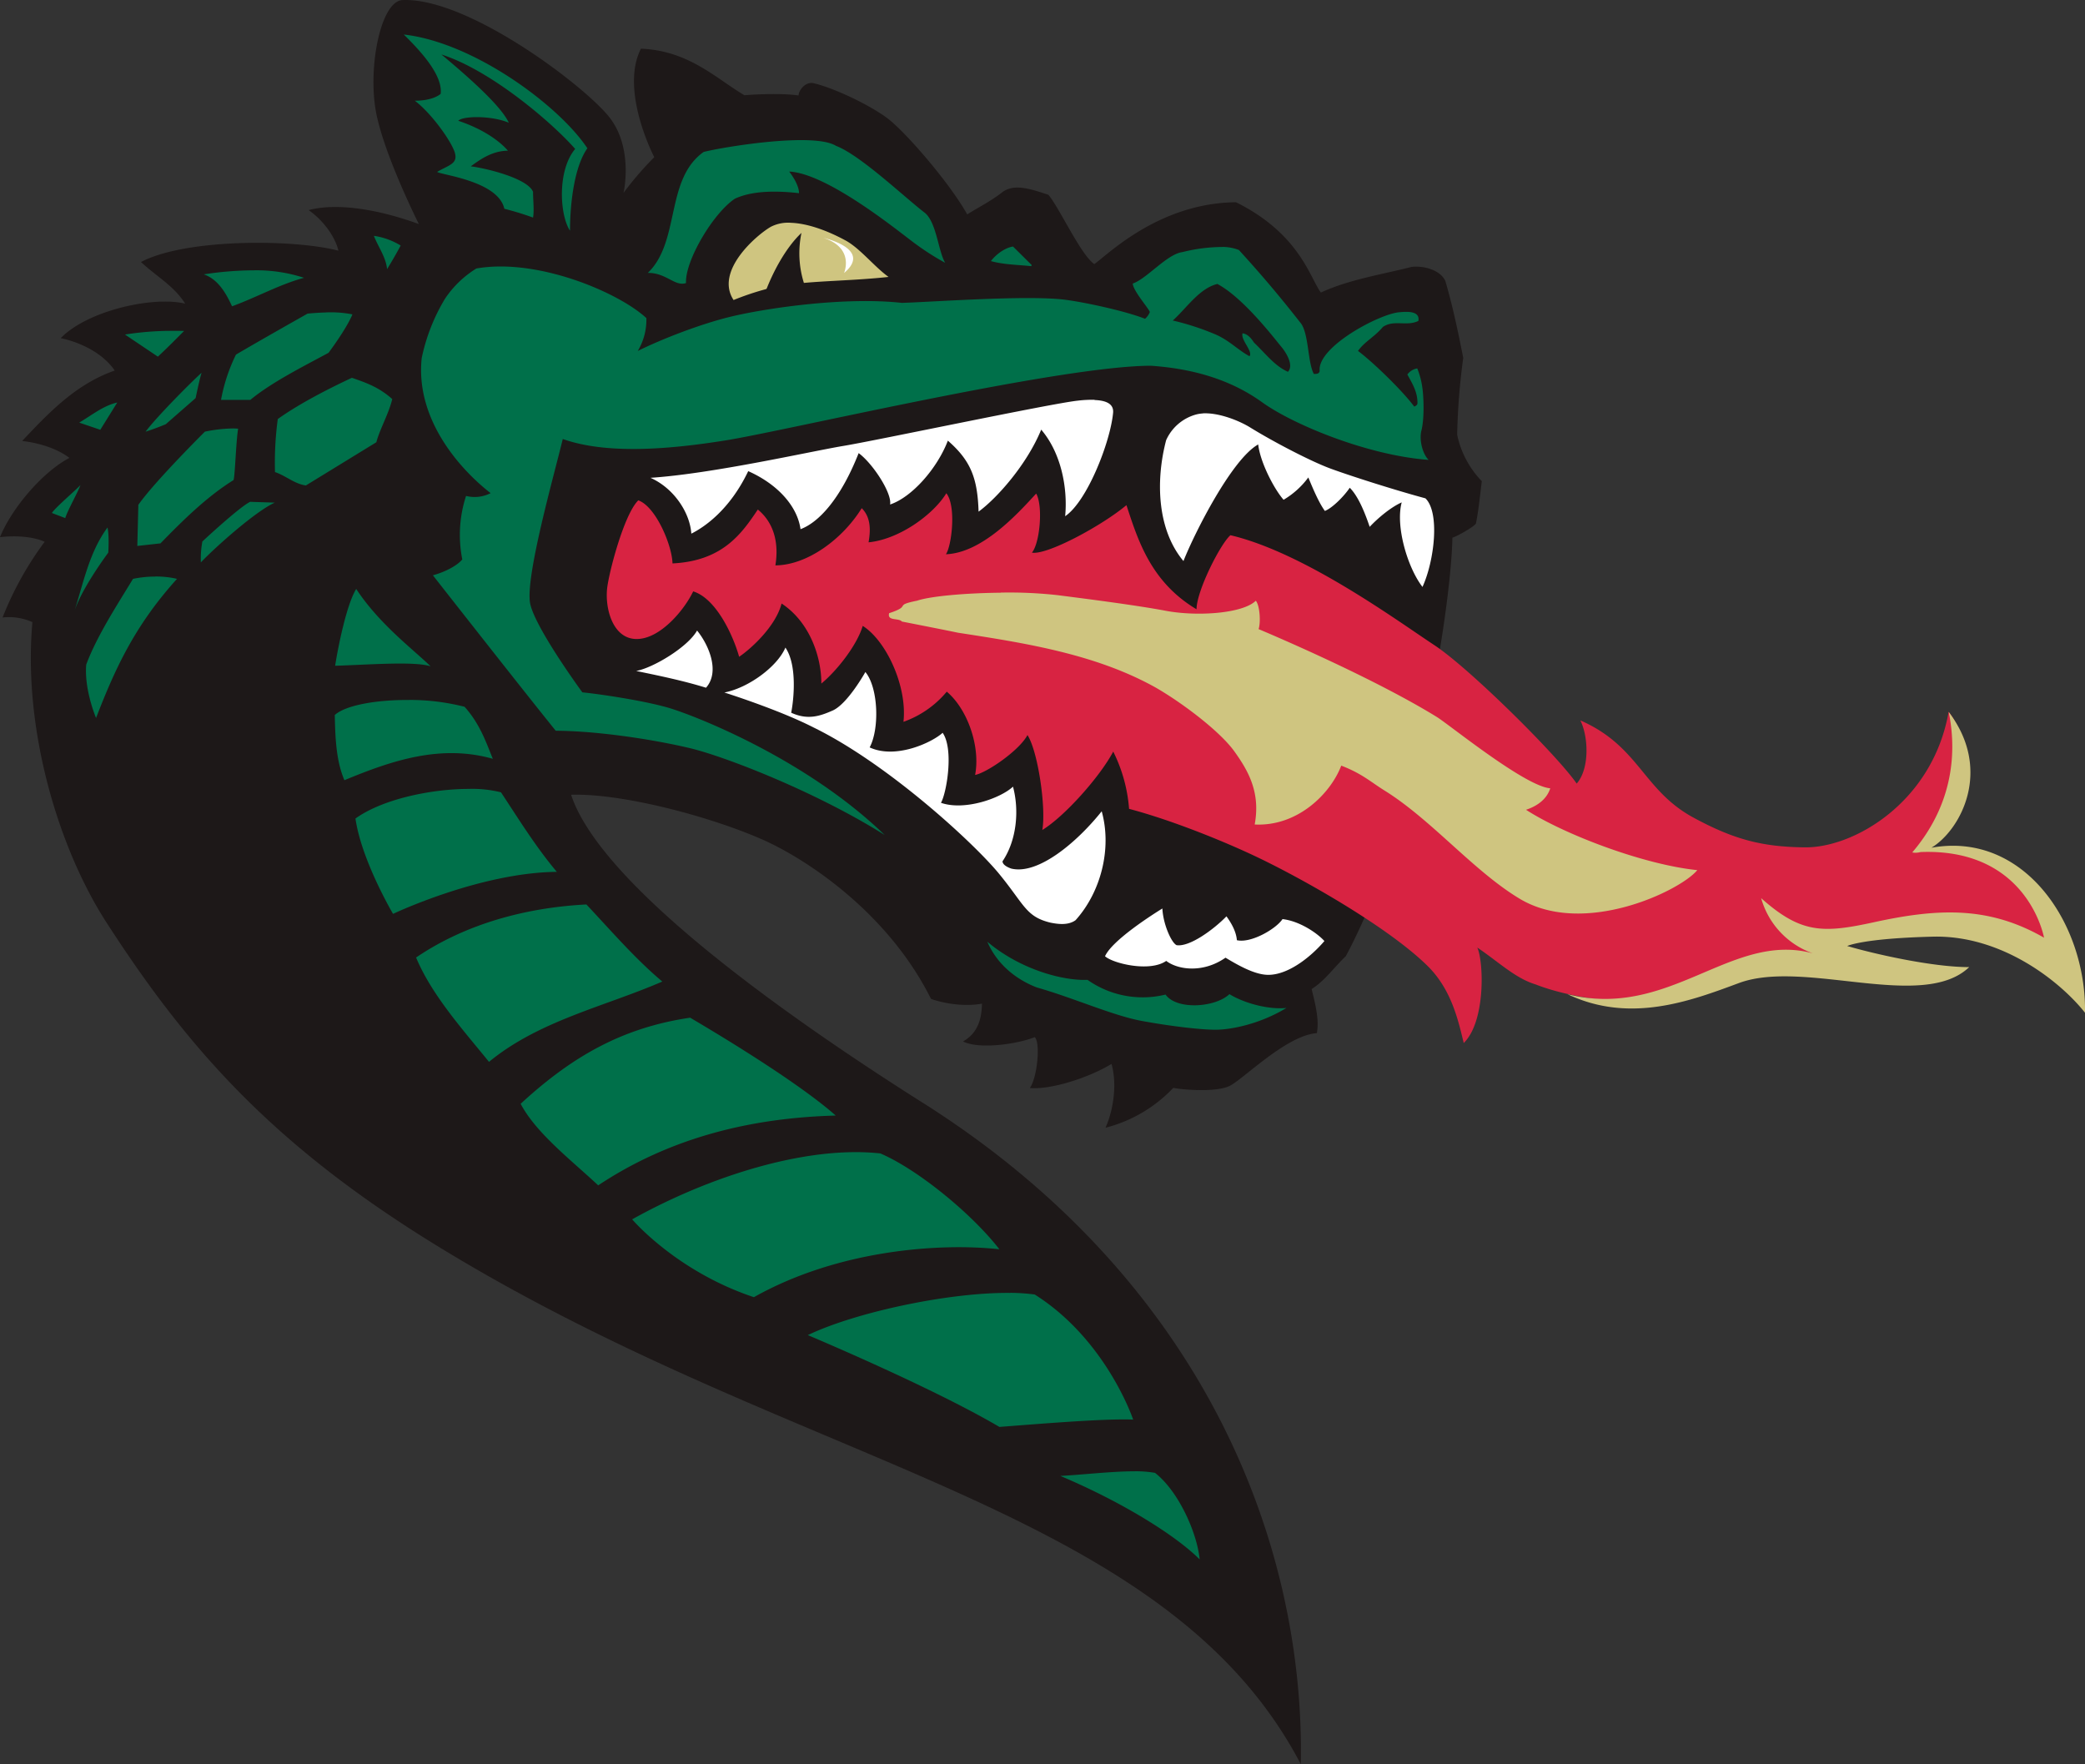
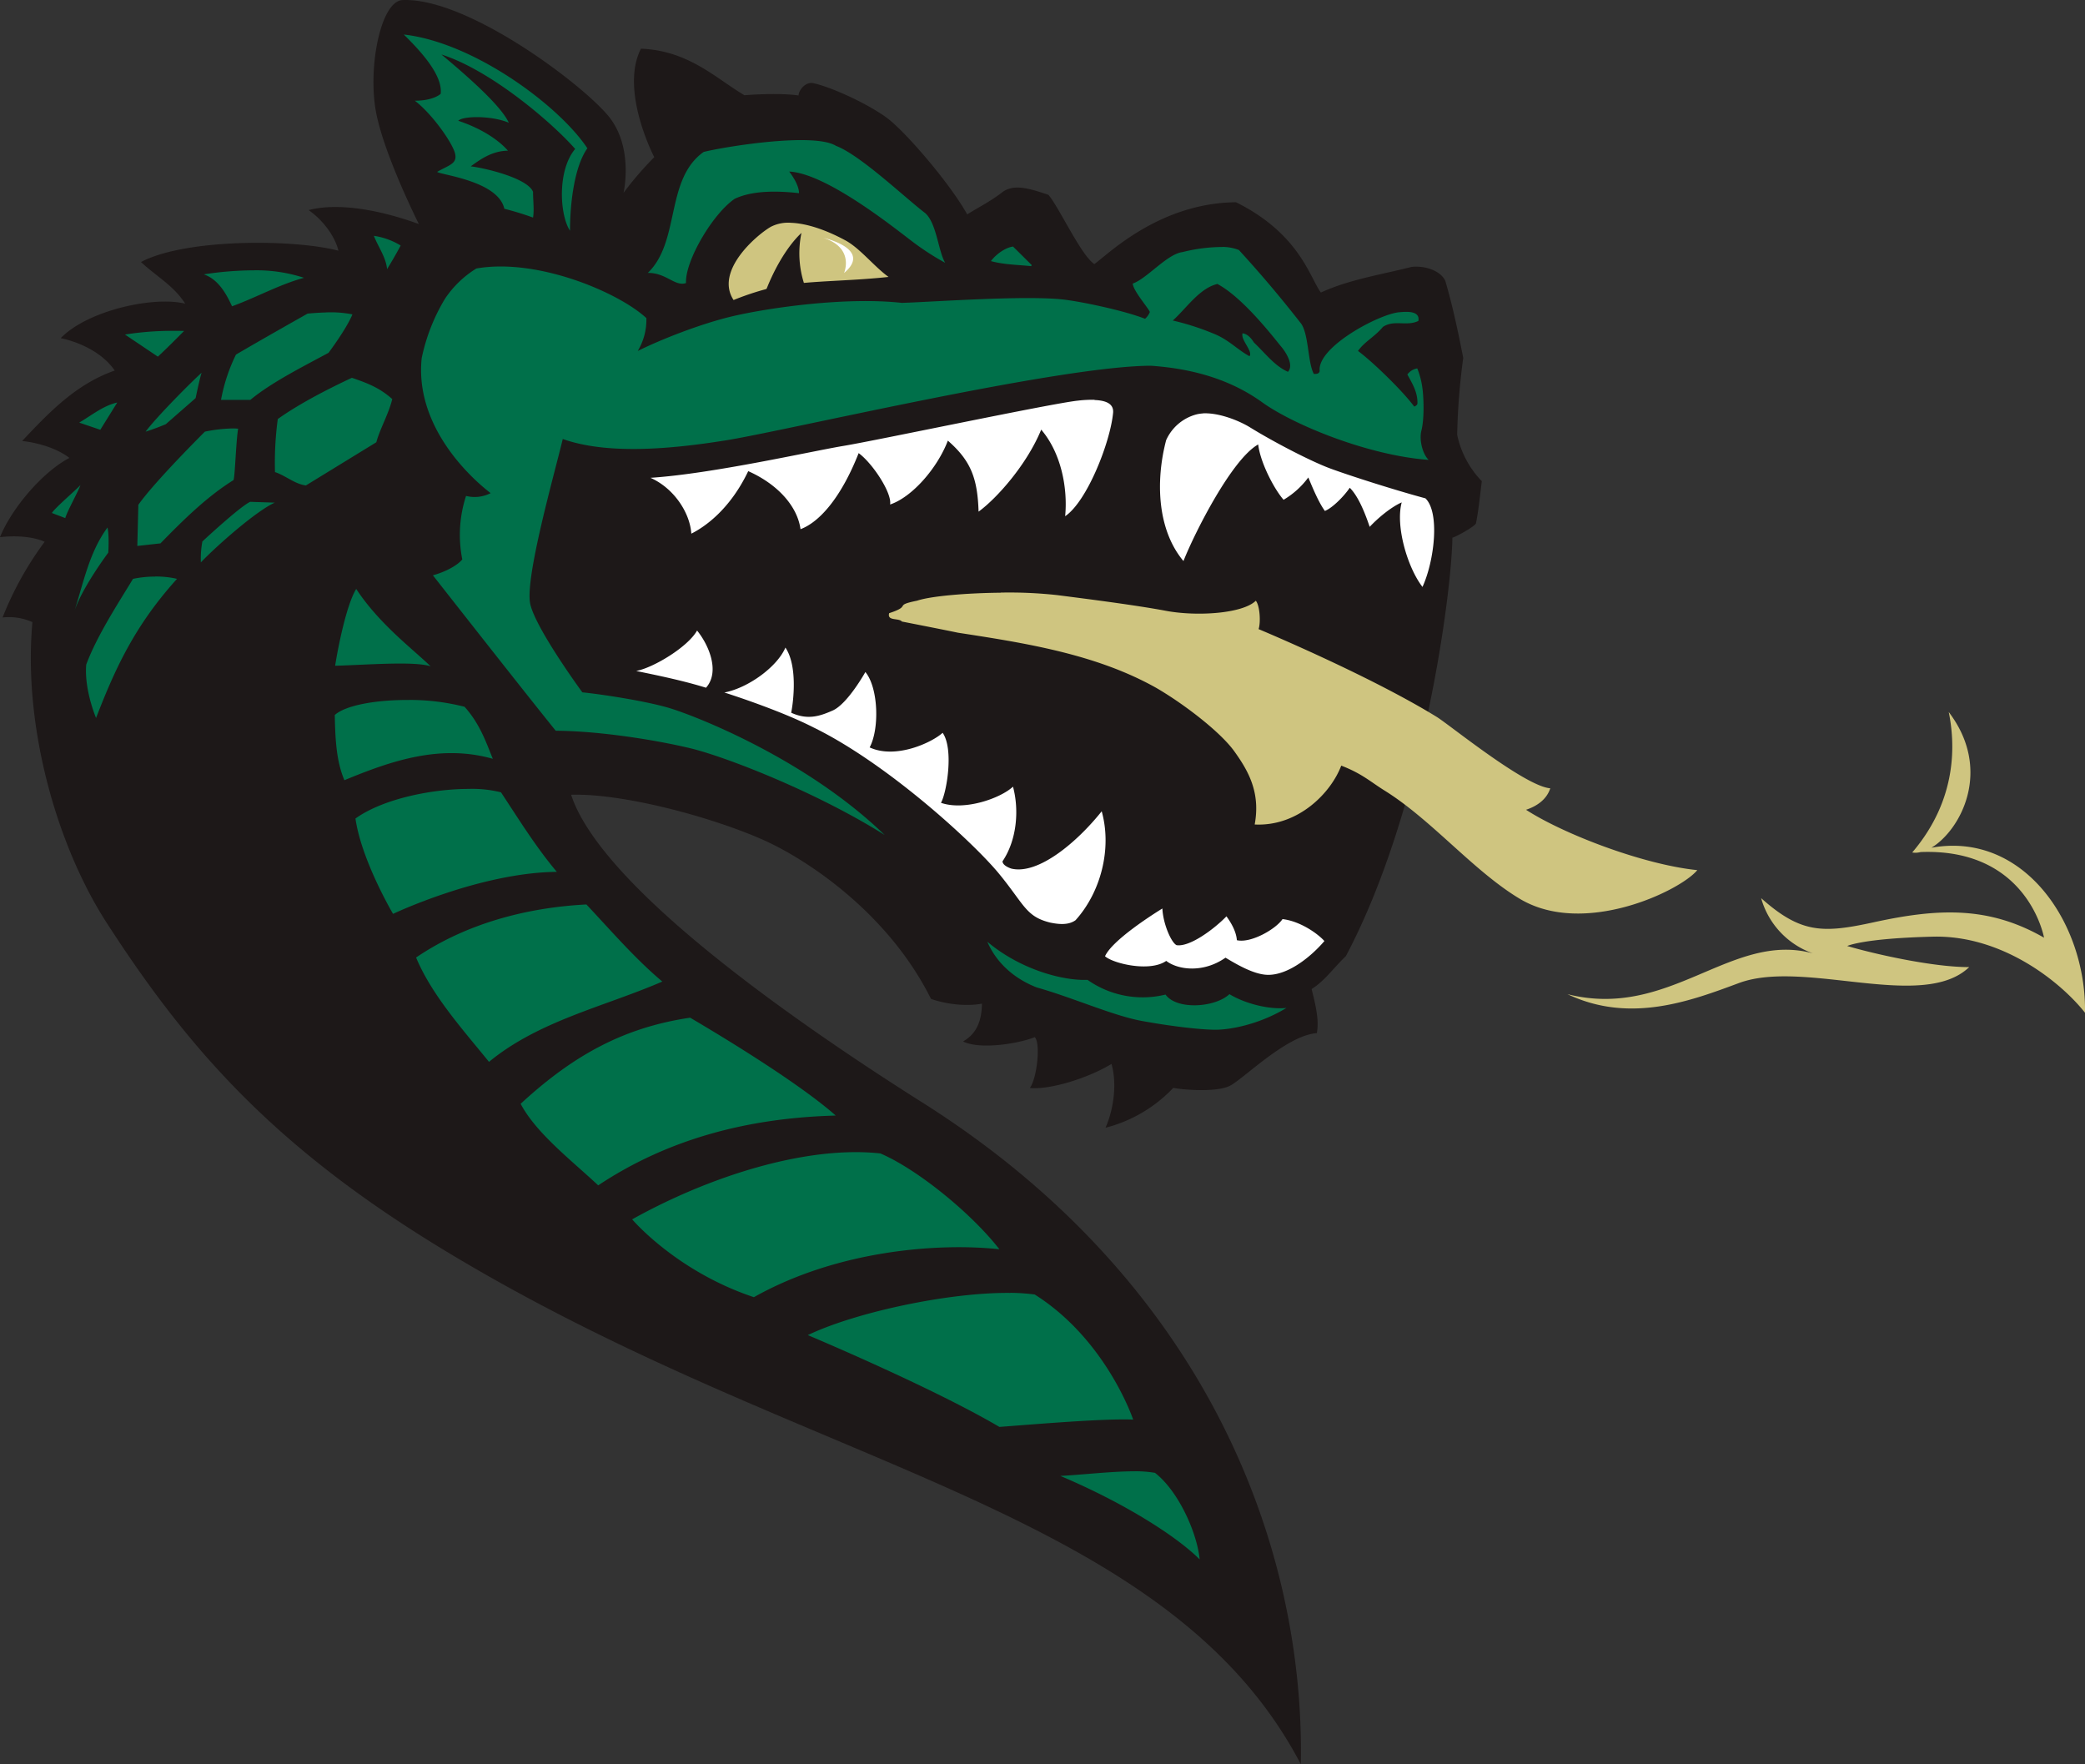
<svg xmlns="http://www.w3.org/2000/svg" id="Layer_1" data-name="Layer 1" width="746.75" height="631.84" viewBox="0 0 746.75 631.84">
  <rect x="0" y="0" width="746.75" height="631.84" fill="#333333" stroke="none" />
  <defs>
    <style>.cls-1{fill:#1d1818;}.cls-2{fill:#d82342;}.cls-3{fill:#cfc580;}.cls-4{fill:#fff;}.cls-5{fill:#00704a;}</style>
  </defs>
  <title>uab-blazers-logo</title>
  <path class="cls-1" d="M332.16,454.05c-42.46-26.84-114.84-76.37-126-110.35,19.6-.53,52.32,8.63,69.72,16.59,14.26,6.52,43.6,25.27,59.18,56.53,0,0,8.91,3.35,18.26,1.71-.12,5.25-1.33,10.46-6.79,13.53,5.86,2.94,19.5.94,25.71-1.55,2.18,2.33.72,15.05-1.8,18.21,6.83.73,20.47-3.29,29.27-8.61,2,6.93.83,16.16-2.15,22.85a50.6,50.6,0,0,0,24.27-14.27c4,.76,15.22,1.56,20-.61s20.34-18.18,31.42-19c.94-4.88-.64-10.77-1.87-15.79,4.69-2.9,7.91-7.65,12.26-11.78,27.71-52.2,37.9-129.88,38.16-149.87,1.13-.23,7.62-3.74,8.43-5.08,1-4.88,1.41-9.78,2.11-15.15a33.88,33.88,0,0,1-8.83-16.62,238.16,238.16,0,0,1,2.17-27.5c-1.8-9.3-3.81-18.73-6.4-27.56-1.47-3.43-6.8-5.59-12-5.08-10.74,2.74-22.4,4.5-32.59,9.2-3.94-5.3-7.57-21-30.39-32.34-27.76.27-46.17,19-50.75,22.15-4.78-3.21-12.43-20-16.41-24.79-8-2.75-12.3-3.62-16.17-1.24-4.24,3.39-8.48,5.44-12.94,8.23-6.46-11.55-22.56-30.09-28.93-34.69-7.21-5.21-19.66-10.83-26-12.26-2.5-.75-5.26,1.92-5.49,4.36-5.37-.79-13.93-.52-19.36-.08-10.08-5.91-19.91-16-37.07-16.67-6.18,12,.51,30.27,4.76,38.86a116.64,116.64,0,0,0-11,12.77s3.72-16-5.15-27.18S169.29,58.18,145.84,59.1c-7.89.31-12.5,24.06-9.58,39.93,2.81,15.32,15.38,40.29,15.38,40.29h0c-14.25-5.18-29-7.72-39.48-5,5,3.5,9.39,9.21,10.68,14.55-16.21-4.24-54.88-4.35-70.73,4.05,5.52,5.16,11.79,8.48,15.84,14.92-11.19-2.8-34.89,2.36-44.58,12.34,7.68,1.66,15.3,5.67,19.34,11.61C28.63,196.7,18.94,207.1,9.55,217c6.26.74,12.66,2.79,16.94,6.08-9.63,5-20.73,18.11-24.87,28.37,5.75-.63,11.77-.23,16,1.66A117.85,117.85,0,0,0,2.54,280.22a20.7,20.7,0,0,1,10.69,1.66C9.79,320,22.38,362.54,39.75,389.45c29.11,45.08,59.81,80.2,120.37,117C290.23,585.58,418.91,598,467.52,690.92c1.44-78.65-34.32-173-135.35-236.87" transform="translate(-1.62 -59.08)" />
-   <path class="cls-2" d="M442.31,250.76c-3.47,2.91-12.09,19.76-12.15,26.52-16.39-9.77-21-24.81-25.1-37.29-8.94,7.46-28.54,18-33.86,17,2.85-3.32,4.06-16.75,1.53-21.15-7.11,7.79-19.54,21.24-32.32,21.74,2.09-3.09,3.75-17.34.14-21.85-4.41,7.31-16.49,16.43-27.85,17.58.58-3.45,1.17-8.66-2.45-12.23-6.81,11-19.44,20.41-30.92,20.48,1.33-8.17-.6-15.33-6.29-20-5.71,8.52-12.53,18.42-30.56,19.3-.15-6.5-6-20.41-12.26-22.59-5.21,5.19-10.6,26.2-11.16,31.6-.81,7.76,2.43,19,11.7,18,8-.81,16.08-10.58,19.13-17,8.38,2.61,14.42,16.12,16.46,23.43,4.61-3.13,13.15-11.09,15.2-19.08,10.16,6.69,14.27,19.22,14.24,28.67,5.91-4.91,12.87-14,14.82-20.66,8.43,5.31,16,21.64,14.59,34.36a35.66,35.66,0,0,0,15.51-10.8c7.53,6.37,12.08,19.74,10.15,29.82,4.07-.72,15.84-8.74,18.75-14.28,3.77,5.81,6.72,26.13,5.32,34,8.08-4.95,20.66-19.13,25.4-28.08A55.15,55.15,0,0,1,406,348.76c15.2,4,34.49,11.79,46.69,17.68,16.4,7.9,45.85,24.57,60,38.36,8.75,8.49,11.16,19.58,13.17,27.82,8-7.84,7.11-29.55,4.84-34.2,7.59,5.1,13.67,11.05,20.89,13.21,12.19,4.8,30.68,7.09,43.74,6.36,17.58-4,45.62-14.27,59.91-18.28,6.22-2.61,16.85-6.22,24-6.36,12.31-1.27,23.53-2.68,35.58,1.34,8.24,1.27,20.32,4.94,27.48,9,0,0-4.56-14.66-12.24-24.48-1.4-2-10.83-19.25-43.62-14.79,6.91-2.86,17.76-17.17,19.08-23.89,1.33-9.75-1-20.43-6-26.5-5.68,32.23-33.79,48.73-51.52,48.52-15.17-.17-25.34-2.76-40-10.73C590,342,588.7,326.29,567.63,317.08c2.87,5.73,3.41,17.23-1.31,22.63-7.05-10.21-38.39-41.27-50.91-49.53-13.38-8.82-46.54-33.16-73.1-39.42" transform="translate(-1.62 -59.08)" />
  <path class="cls-3" d="M285,138.88a13.58,13.58,0,0,0-7.32,1.43c-5.09,2.94-20.15,15.81-13.33,26.22a101.08,101.08,0,0,1,11.07-3.76c11.92-3.38,27.15-2.65,44.44-4.51-5.15-3.7-10.21-10.26-15.45-13.09C296.7,141,290,139.07,285,138.88Zm75,132.47c-12.38.12-25.06,1.21-29.93,2.86-8.8,1.78-1.57,1.72-10,4.47-.81,2.93,3.43,1.61,4.58,3,1.26.25,15,2.93,20.08,4,24.06,3.7,49.53,7.66,71.06,19.79,9.79,5.68,22.89,15.71,27.89,22.67s9.45,14.71,7.31,26.22c15.51.79,27.29-11.25,31-21.08,7.5,2.88,10.48,5.81,15.63,9,16.83,10.5,31.85,28.85,48.36,38.72,22.94,13.7,57.45-2.89,63.53-10.29-19.45-2-47.85-12.89-61.34-21.62,4.43-1.46,7.53-4.08,8.68-7.69-9.07-.72-35.93-22.62-40.62-25.54-24.33-15-63.84-31.47-63.84-31.47.81-2.44.45-8.44-1-10.16-4.73,4.62-21.11,5.7-32.28,3.59s-30.75-4.57-38.94-5.62a157.17,157.17,0,0,0-20.2-.89ZM699.55,314c2.2,10.68,3.53,30.94-13.06,50.38a7.11,7.11,0,0,0,3-.15C728,362.74,733.7,394.9,733.7,394.9c-19.84-11.39-38-10.54-61-5.52-18.31,4-26.11,4-40.32-8.64a29.35,29.35,0,0,0,18.51,19.76c-29.29-7.95-51.15,23.87-87.86,14.63,22.43,10.66,44.23,2.38,61.43-4,23.39-8.65,65.79,10.23,82.44-5.7-12.22.06-32.46-4.27-43.69-7.55,0,0,5.36-2.71,30.59-3.35s46.19,16.6,54.57,27.25c.54-31.82-21.81-65.09-55-59.1,10.51-6.36,22-27.91,6.17-48.64Z" transform="translate(-1.62 -59.08)" />
  <path class="cls-1" d="M275.41,164.56c3-8.34,7.93-17.09,13.26-22.07a35.44,35.44,0,0,0,1.72,20.32s-10.64,1.64-15,1.75" transform="translate(-1.62 -59.08)" />
  <path class="cls-4" d="M296.52,144.26c11.34,3.63,7.4,12.59,7.4,12.59C314.31,148.2,296.52,144.26,296.52,144.26Zm97.1,58a42.81,42.81,0,0,0-6,.31c-9.15.94-72.27,14.28-83.77,16.18s-47,10-69.26,11.45c8.53,3.8,14.15,12.62,14.63,20,4.58-2.3,13.7-8.4,20.38-22.39,11,4.9,17.66,12.92,18.73,20.79,6.68-2.5,14.44-11.08,20.82-27.24,5,3.65,12,14.33,11.26,18.4,7.89-2.64,16.92-13,20.69-22.87,8.19,7.15,10.63,13.41,11,25.43,6.56-4.79,17.28-16.83,22.43-29.37,7.11,8.3,9.55,20.83,8.58,31,7.92-5.33,16.23-26.72,17.17-37.06.3-3.45-3-4.41-6.66-4.55Zm38.79,4.89a12.19,12.19,0,0,0-2.38.37,16.52,16.52,0,0,0-10.75,9.2c-3.86,14.67-3.16,32.15,6.2,43.29,3.94-10,17.31-36.49,26.77-41.76.72,6.42,5.72,16,9.09,19.82a30,30,0,0,0,8.86-8c1.59,3.84,3.67,8.86,5.93,12,2.89-1.16,7.07-5.55,8.91-8.31,3.28,3.26,5.69,9.75,7.14,14,2.8-3,7.49-7,11.47-8.76-2.29,8.44,2.05,23.32,7.44,30.28,4.27-9.3,6.29-26.69,1.05-31.73-11.35-3.06-27.58-8.27-34.24-10.75s-19.72-9.2-28.6-14.68c-3.8-2.34-11.08-5.31-16.89-5ZM251.28,284.9c-3.3,5.89-15.64,13.33-21.8,14.48,8.16,1.68,16.9,3.49,25,6C259.53,299.72,255.57,290.16,251.28,284.9ZM282.92,291c-2.88,6.81-13.26,14.45-21.87,16.09,0,0,19.32,6.08,31.8,12.45,26.46,12.88,57.38,41.27,66.54,52.41s9.6,15.42,18.45,17.56c3.1.63,6.51.93,9-.88,8.94-9.9,13.13-25.44,9.36-39-8.88,11.12-22.7,22.77-32.31,20.54,0,0-3.16-.93-3.22-2.62,5.09-7.52,6.05-18.23,3.76-26.74-4.54,4.21-17.4,8.72-25.8,5.78,2.05-3.56,4.67-19.27.6-25.07-3.76,3.45-16.77,9.57-26.14,5.23,3.56-6.62,3.14-21.35-1.53-27,0,0-6.33,11.39-11.69,13.78-4.69,2.08-9,3.47-14.88.8C285.89,309.8,287.24,297.38,282.92,291Zm135,93.45c-3.46,2.13-18,11.38-20.53,17.1,2.86,2.59,16.05,5.78,21.92,1.66,4.24,3.25,13.28,4.42,21.23-1.15,4.12,2.47,10.14,6,15,6.14,7.26.22,15.51-6.35,20.42-12.1-2.41-2.68-8.65-7.11-15-7.86-2.32,3.52-11.29,8.73-16.35,7.56-.21-3-1.93-6.08-3.73-8.55-4.49,4.63-13.16,11.05-17.86,10.33-1.87-.88-4.82-7.53-5.09-13.13Z" transform="translate(-1.62 -59.08)" />
  <path class="cls-5" d="M146.24,71.45c6.23,6.09,14,14.64,13.21,21.23-1.63,1.44-5.12,2.51-9.27,2.46,6.06,4.59,13.25,14.75,14.36,18.69s-2.18,4.36-6.36,6.81c1.26,1.09,21.85,3.2,24.07,13.21A105,105,0,0,1,192.53,137c.46-2.64,0-6.16,0-9.23-2.05-5-17.56-8.57-22.3-9.11,4.21-3.15,8.22-5.55,13.32-5.61-3.5-4-9.65-8-17.81-10.72,1.74-1.8,12-1.87,18.1.7-2.72-6-14.49-16.41-24.12-24.43,17.66,5.62,39.59,24.34,47.9,33.82-6.44,7.64-5.6,23.6-1.85,29.29,0-9.85,1.57-23,6.22-29.52-10-15.13-40.49-37.87-65.71-40.74Zm145,37.86c-12.75-.49-31.95,2.77-37.61,4.19-13.85,9.82-8.29,32.14-20,43.32,6.55-.11,9.76,5,13.69,3.63-.4-7.86,9.57-24.86,17.47-30.19,5.95-2.78,14.17-3,23-2,0-3.39-3.53-7.74-3.53-7.74,13.13.61,36.93,19.6,43.62,24.68a95,95,0,0,0,12.25,8c-2.5-4.3-3.07-14.24-7.16-17.81-7.29-5.55-23.13-20.71-31.92-24.07C299,110.06,295.49,109.48,291.24,109.31ZM135.53,143.54c1.48,3.87,4.35,7.69,4.72,11.93,3-4.86,4.87-8.46,4.87-8.46A25.41,25.41,0,0,0,135.53,143.54Zm228.91,3.84c-2.65.35-6,2.65-7.92,5.21,4.58,1.26,9.37,1.29,14.4,1.81l.24-.37Zm74.95.15a59.48,59.48,0,0,0-14.21,1.82c-5.6.7-12.71,9.48-17.86,11.28.12,2.57,5.66,8.84,6.12,10.19a6,6,0,0,1-1.72,2.43c-7.17-2.84-22-6-28.85-6.85-13.76-1.67-47.63.85-58.26,1.15-20.09-2.21-47.24,1.72-60.08,4.66-11.71,2.68-26.48,8.56-34.5,12.57A21.68,21.68,0,0,0,233.12,173c-10.05-9.3-39.2-21.6-60.9-17.76A36.72,36.72,0,0,0,161,166.06a67.89,67.89,0,0,0-8.35,21.29c-2.34,22.3,14.24,40.23,24.69,48.34a12.51,12.51,0,0,1-8.8,1,45,45,0,0,0-1.35,22.74c-2.18,2.61-7,4.75-10.53,5.68,0,0,33.63,42.89,44,55.67,15.74.1,35.68,3.29,48.1,6.25s44.94,15.51,69.71,31.09c-28.52-27.61-68.91-43.13-77.7-45.64s-24-4.79-30.58-5.45c0,0-16.55-22.54-18.64-31.56s8.59-46.45,11.63-59.17v0c15.52,5.5,37.54,3.85,58.68.44,21.86-3.53,118.82-26.55,151.89-26.68,14.45,1,28.21,4.64,40,13.15,11.15,8,37.88,19,59.53,20.57-2.25-2.22-3.4-7.26-2.58-10.47,1.2-4.8.72-12.81.39-15a29,29,0,0,0-1.87-7.29,5.5,5.5,0,0,0-3.55,2.18c1.8,3.3,3.73,6.38,3.61,10.42-.12.61-.69.85-1.14,1.09-4.28-5.8-15.09-16.23-20.15-19.94,2.29-3.29,6-5.09,8.94-8.62,4-2.67,8.47-.08,12.68-2.13.75-3.93-4.91-3.26-6.74-3.12-7,.49-29.48,12.36-28.61,21-.12,1.23-1.51,1.1-2.08,1.09-2.26-4.05-1.77-14.82-4.85-18.38-7.13-9.1-13.85-17.09-22-26a16.37,16.37,0,0,0-5.87-1.1ZM92.6,155.89a120.7,120.7,0,0,0-18,1.45c5.52,1.85,8.36,7.65,10.13,11.43,8.66-3.13,16.94-7.81,25.78-10.2A54.85,54.85,0,0,0,92.6,155.89Zm345.11,4.93c9.45,5.08,20.59,19.82,22.79,22.42,1.41,1.66,4.7,6.5,2.41,9-4.79-2.11-8-6.53-12.17-10.47-.78-1.23-2.13-3.07-4.09-3.32-.78,2.34,3.85,6.5,2.47,8.2-4.1-2.22-7-5.45-11.84-7.66a92.88,92.88,0,0,0-15.62-5.12c5-4.49,9.51-11.55,16-13.1ZM117.77,171c-3.32.11-6,.4-6,.4s-17.56,9.9-25.64,14.68a62,62,0,0,0-5.35,16.21h10.5c7.56-6.27,19.13-12.06,28-16.85,0,0,6.36-8.43,8.56-13.77A39.81,39.81,0,0,0,117.77,171Zm-55.85,6.57a108.75,108.75,0,0,0-15.54,1.32l11.78,7.92c3-2.76,6.83-6.63,9.4-9.21C65.58,177.56,63.72,177.55,61.92,177.58Zm11.91,15C70,196,57.51,208.59,53.77,213.67,57.25,212.6,61,211,61,211l10.69-9.35S73,195.21,73.83,192.54Zm53.78,1.83c-8.29,3.88-18.76,9.22-26.5,14.75a117.18,117.18,0,0,0-1,19c3.87,1.29,7,4.24,11.06,4.79l25.23-15.47c1.29-4.79,4.42-10.14,5.71-15.47C137.48,197.89,133.2,196.29,127.61,194.37Zm-84,8.84c-5,1.11-9.21,4.61-13.62,7.19L37.54,213ZM85,212.52a53.64,53.64,0,0,0-10,1.15S57,231.55,51.17,239.87L50.8,254.6l8.29-.92c7.74-7.92,16.39-16.58,26.16-22.66.55-1.28.88-13.88,1.66-18.41C86.28,212.55,85.62,212.52,85,212.52ZM30.43,232.8c-1.47,1.65-9.13,8.18-10.23,10L25,244.63C25.56,242.41,29.7,235,30.43,232.8Zm60.78,6C87.25,240.73,74.1,253,74.1,253a33.83,33.83,0,0,0-.54,7.49c5.62-5.89,19.85-18.45,26.48-21.4ZM40.12,248c-6.63,9-8.66,20.09-12,30.4C30.73,269.89,40.4,257,40.4,257S40.81,250.93,40.12,248Zm17.14,17.58a37.9,37.9,0,0,0-8,.81c-5.71,9.39-12.88,20.36-16.75,30.68-.55,6.07,1.24,13.45,3.51,19.15,6.56-16.93,13.51-32.72,29-49.83A32.74,32.74,0,0,0,57.26,265.55ZM129.2,270c-3.57,5.79-6.64,21.6-7.55,27.51,11.2-.31,28.4-1.71,34.18.2C149.78,291.77,137.48,282.64,129.2,270Zm19.05,39.77c-11.58-.1-22.77,1.81-26.73,5.38.17,7.95.44,16.3,3.45,23.35,16.75-6.94,34.35-13,53.16-7.66-2.14-5.09-4.38-12.27-10.13-18.64A79.88,79.88,0,0,0,148.25,309.75Zm21.84,31.85C157,341.52,139,345,128.93,352.22c2.14,15,13.46,34.15,13.46,34.15s31.06-14.78,58.66-15.05c-7.5-8.89-13.66-18.89-20-28.48A42.62,42.62,0,0,0,170.09,341.6ZM211.64,383c-21.47,1.11-43.15,6.87-61,19,5.61,13.43,16.66,25.72,26.12,37.37,17.94-14.79,41.55-19.84,62.07-28.76C229.14,402.48,220.53,392.46,211.64,383Zm143.62,13.4c3.28,7.59,9.66,13.19,17.67,16.32,12.86,3.61,27.25,10.09,37.67,12s21.41,3.2,26.71,3.14,15.51-2,25.05-7.8c-6.32.66-15-1.63-20.41-4.94-5.12,4.82-18.91,5.75-22.89.15A34.29,34.29,0,0,1,391.12,410C382.57,410.37,367.3,406.49,355.26,396.37Zm-106.5,27.16c-23.88,3.52-42,13.61-60.67,30.83,5.62,10.63,18.36,20.36,27.78,29.21,25.87-17.19,54.87-24.18,85.07-25C288.32,447.44,262.65,431.69,248.76,423.53Zm58.11,48.15c-24.24.33-53.81,10.12-78.84,24.06,0,0,15.72,18.58,43.6,27.88,30.51-17.16,67.1-19.45,87.93-17.16-10-12.86-29.3-28.61-42.64-34.33a84.32,84.32,0,0,0-10.05-.45Zm56.61,50.41c-22.16-.25-55.65,7-72.54,15.11,0,0,44.32,18.58,68.62,32.88,13.31-1,37.49-3.07,47.91-2.62,0,0-9.55-28.57-35.26-44.8A69.93,69.93,0,0,0,363.48,522.09ZM408.07,586c-8.28,0-19.09,1.27-26.68,1.66,22.26,9.39,41.32,21.32,49.9,29.9-.94-9.55-7.56-24.42-16-31a41.92,41.92,0,0,0-7.26-.57Z" transform="translate(-1.62 -59.08)" />
</svg>